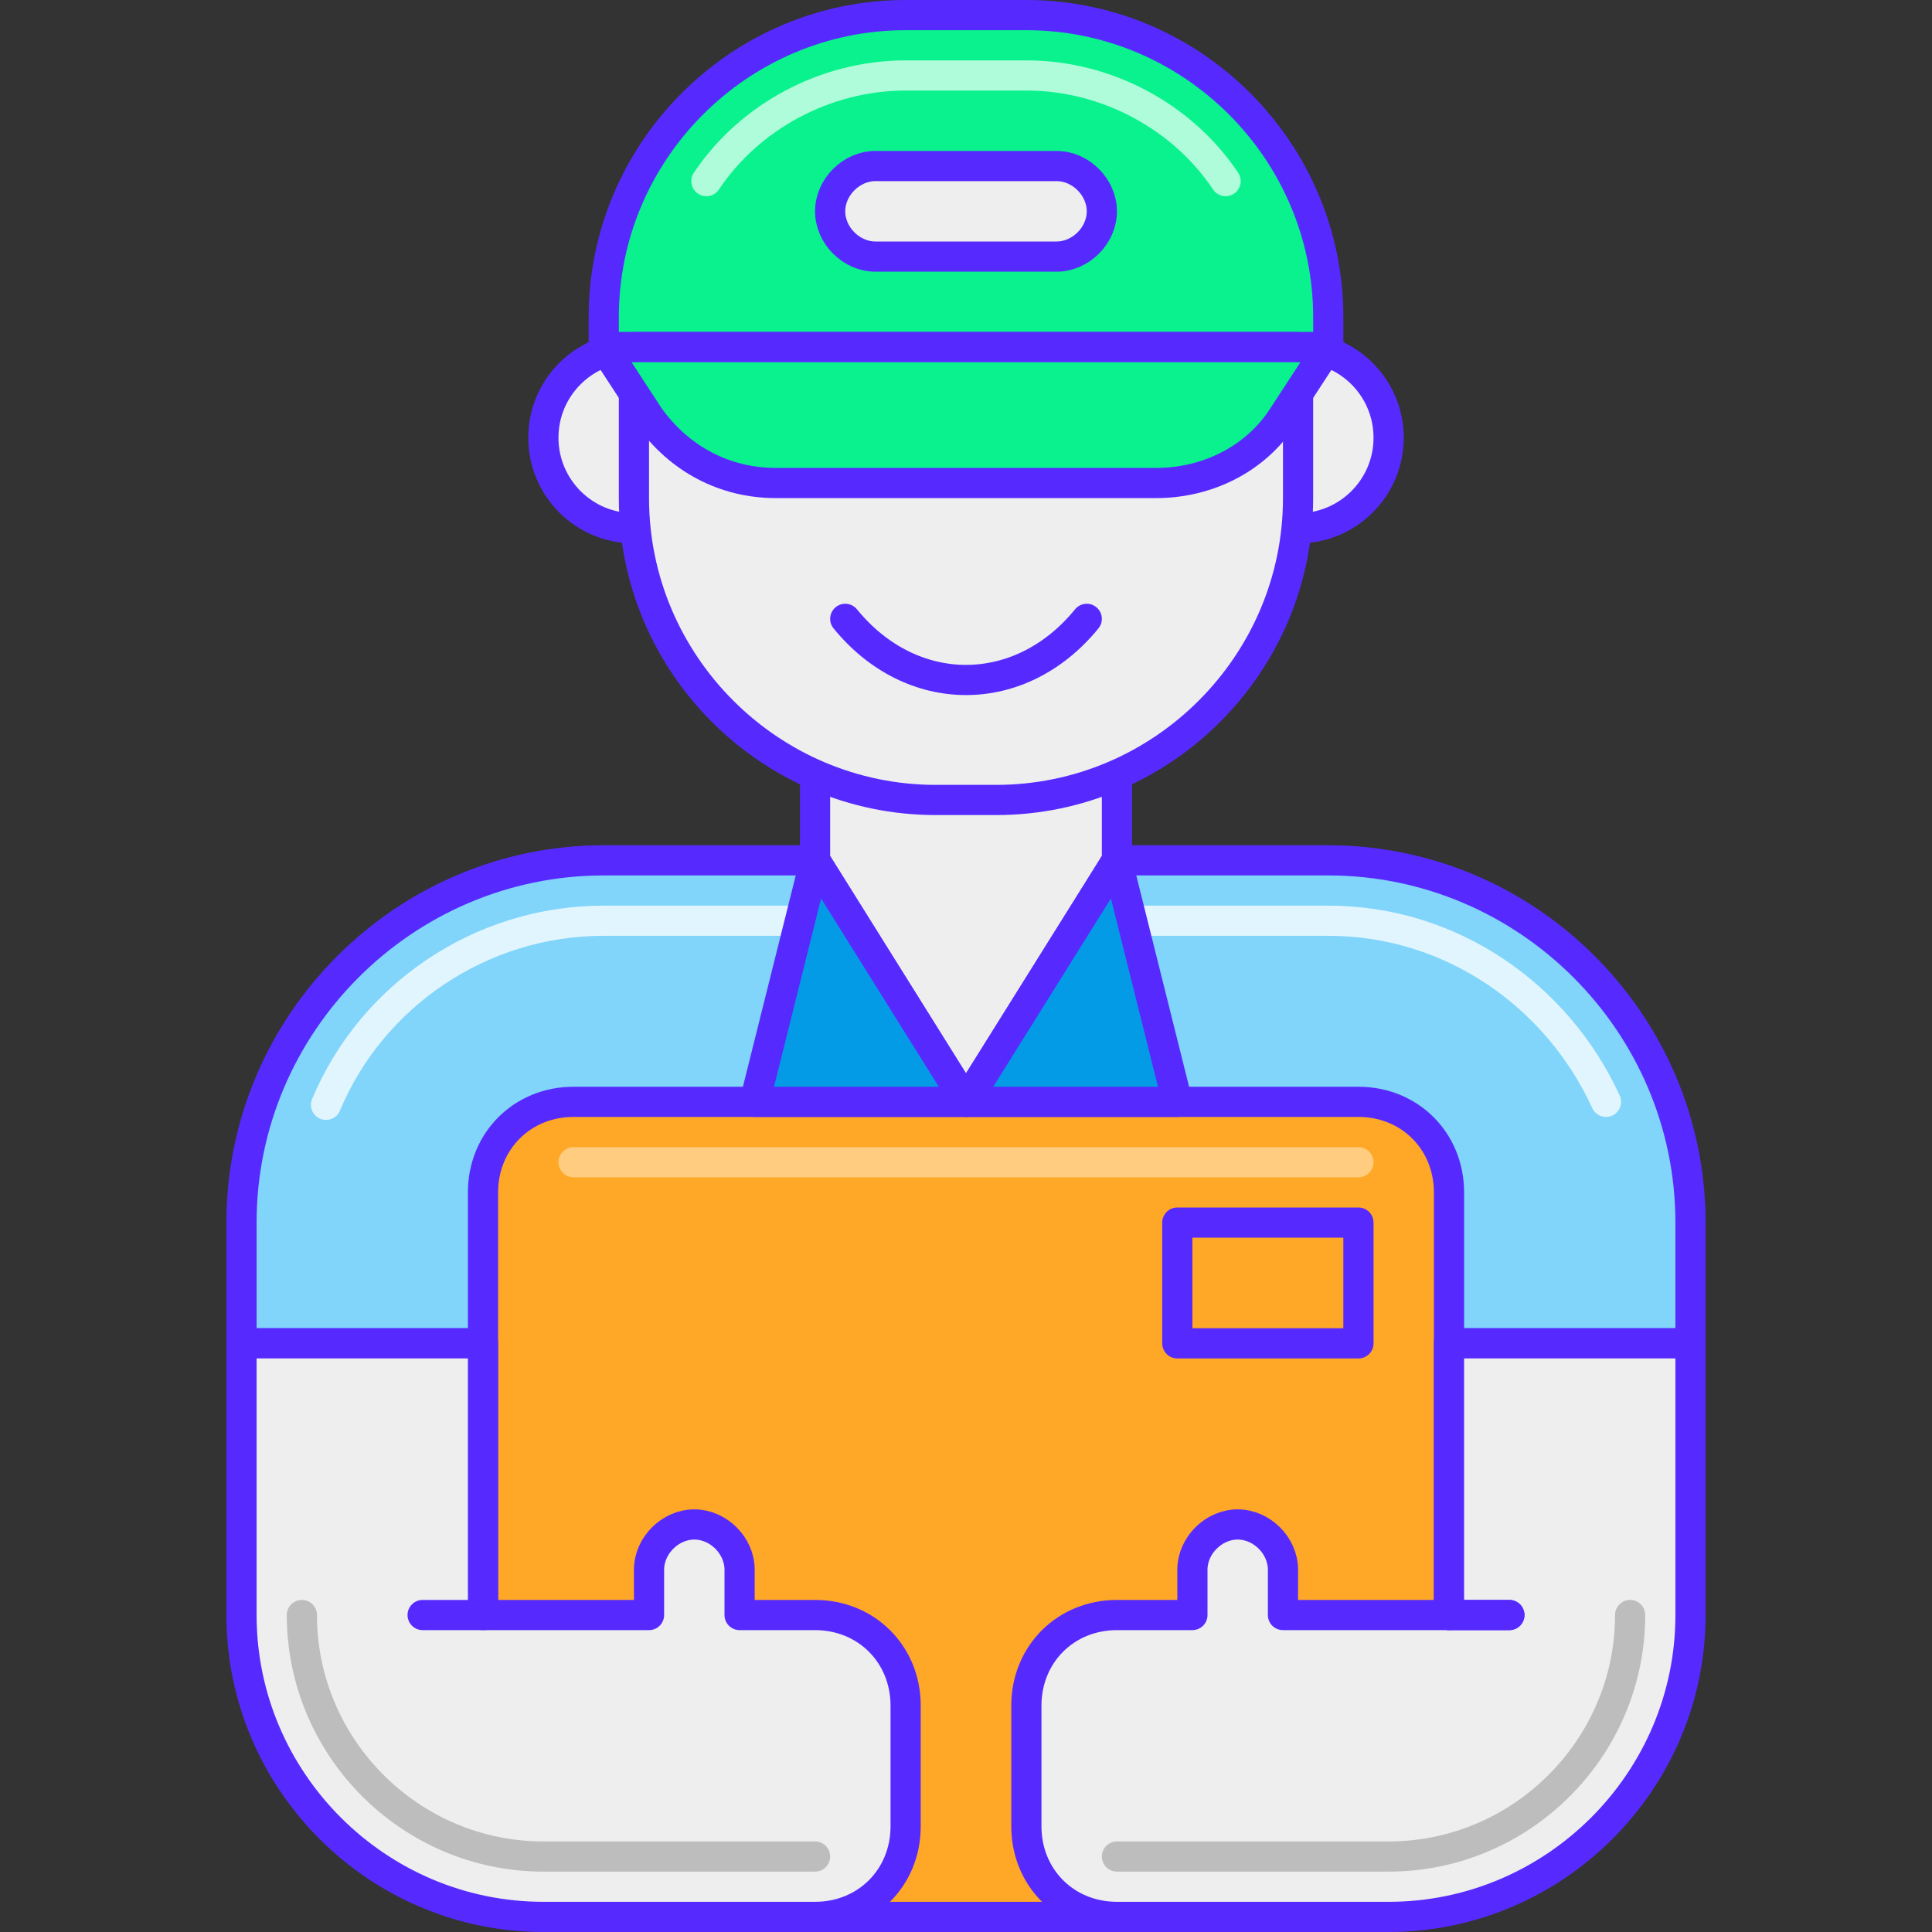
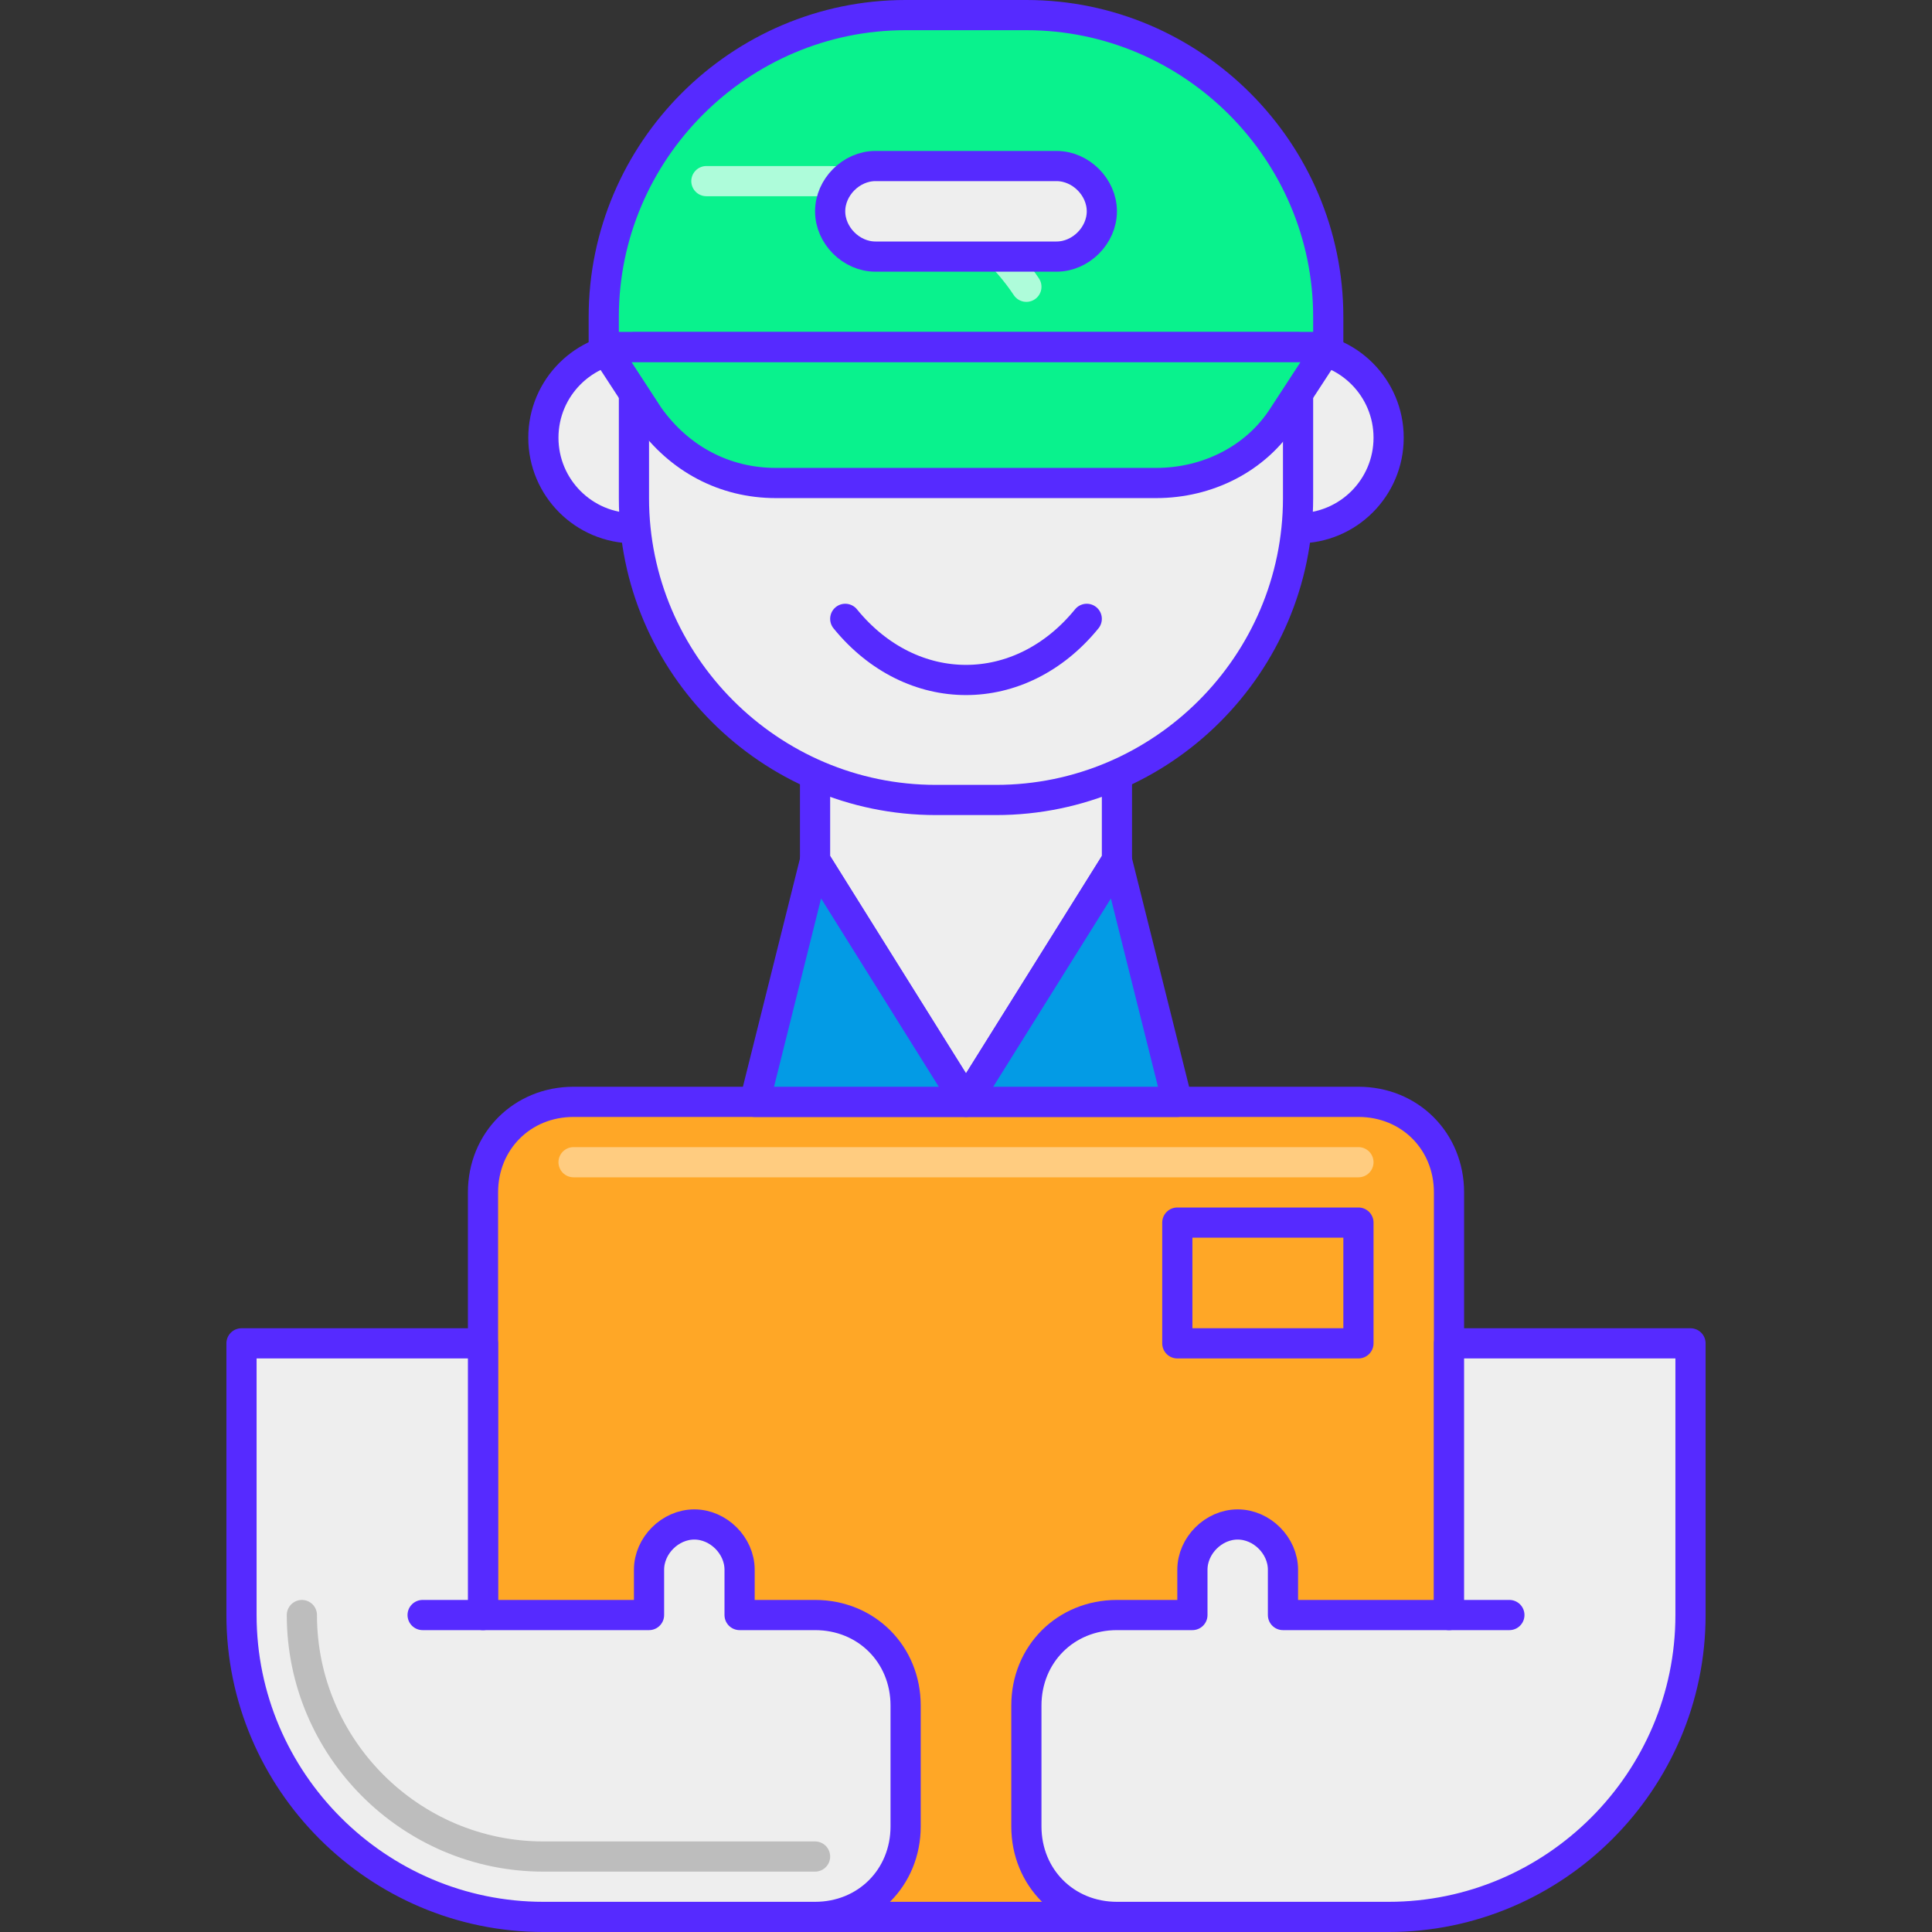
<svg xmlns="http://www.w3.org/2000/svg" xmlns:ns1="http://sodipodi.sourceforge.net/DTD/sodipodi-0.dtd" xmlns:ns2="http://www.inkscape.org/namespaces/inkscape" version="1.1" id="Layer_1" x="0px" y="0px" viewBox="0 0 64 64" style="enable-background:new 0 0 64 64;" xml:space="preserve" ns1:docname="icon-delivery-man.svg" ns2:version="1.4 (e7c3feb1, 2024-10-09)">
  <rect x="0" y="0" width="64" height="64" fill="#333333" stroke="none" />
  <defs id="defs16" />
  <ns1:namedview id="namedview16" pagecolor="#ffffff" bordercolor="#111111" borderopacity="1" ns2:showpageshadow="0" ns2:pageopacity="0" ns2:pagecheckerboard="1" ns2:deskcolor="#d1d1d1" ns2:zoom="5.1062742" ns2:cx="22.031719" ns2:cy="27.319332" ns2:window-width="1440" ns2:window-height="720" ns2:window-x="0" ns2:window-y="25" ns2:window-maximized="0" ns2:current-layer="Delivery_Man" />
  <style type="text/css" id="style1">
	.st0{fill:#039BE5;stroke:#0277BD;stroke-linecap:round;stroke-linejoin:round;stroke-miterlimit:10;}
	.st1{fill:#81D4FA;stroke:#0277BD;stroke-linecap:round;stroke-linejoin:round;stroke-miterlimit:10;}
	.st2{fill:#EC407A;stroke:#0277BD;stroke-linecap:round;stroke-linejoin:round;stroke-miterlimit:10;}
	.st3{fill:#FFA726;stroke:#0277BD;stroke-linecap:round;stroke-linejoin:round;stroke-miterlimit:10;}
	.st4{fill:#80CBC4;stroke:#0277BD;stroke-linecap:round;stroke-linejoin:round;stroke-miterlimit:10;}
	.st5{fill:none;stroke:#F48FB1;stroke-linecap:round;stroke-linejoin:round;stroke-miterlimit:10;}
	.st6{fill:none;stroke:#FFCC80;stroke-linecap:round;stroke-linejoin:round;stroke-miterlimit:10;}
	.st7{fill:none;stroke:#E0F2F1;stroke-linecap:round;stroke-linejoin:round;stroke-miterlimit:10;}
	.st8{fill:none;stroke:#26A69A;stroke-linecap:round;stroke-linejoin:round;stroke-miterlimit:10;}
	.st9{fill:none;stroke:#F57C00;stroke-linecap:round;stroke-linejoin:round;stroke-miterlimit:10;}
	.st10{fill:none;stroke:#D81B60;stroke-linecap:round;stroke-linejoin:round;stroke-miterlimit:10;}
	.st11{fill:#EEEEEE;stroke:#0277BD;stroke-linecap:round;stroke-linejoin:round;stroke-miterlimit:10;}
	.st12{fill:none;stroke:#BDBDBD;stroke-linecap:round;stroke-linejoin:round;stroke-miterlimit:10;}
	.st13{fill:none;stroke:#E1F5FE;stroke-linecap:round;stroke-linejoin:round;stroke-miterlimit:10;}
	.st14{fill:none;stroke:#FFFFFF;stroke-linecap:round;stroke-linejoin:round;stroke-miterlimit:10;}
	.st15{fill:none;stroke:#29B6F6;stroke-linecap:round;stroke-linejoin:round;stroke-miterlimit:10;}
	.st16{fill:none;stroke:#4FC3F7;stroke-linecap:round;stroke-linejoin:round;stroke-miterlimit:10;}
	.st17{fill:none;stroke:#0277BD;stroke-linecap:round;stroke-linejoin:round;stroke-miterlimit:10;}
</style>
  <g id="Delivery_Man">
    <circle class="st11" cx="21" cy="14.5" r="3" id="circle1" style="stroke:#562aff;stroke-opacity:1" />
    <circle class="st11" cx="43" cy="14.5" r="3" id="circle2" style="stroke:#562aff;stroke-opacity:1" />
-     <path class="st1" d="M8,40.5v4h8v16c0,1.7,1.3,3,3,3h26c1.7,0,3-1.3,3-3v-16h8v-4c0-6.6-5.4-12-12-12H20C13.4,28.5,8,33.9,8,40.5z" id="path2" style="stroke:#562aff;stroke-opacity:1" />
-     <path class="st13" d="M10.8,36.6c1.5-3.6,5.1-6.1,9.2-6.1h24 M44,30.5c4.1,0,7.6,2.5,9.2,6" id="path3" />
    <polygon class="st11" points="37,28.5 32,36.5 27,28.5 27,23.5 37,23.5  " id="polygon3" style="stroke:#562aff;stroke-opacity:1" />
    <path class="st3" d="M45,63.5H19c-1.7,0-3-1.3-3-3v-21c0-1.7,1.3-3,3-3h26c1.7,0,3,1.3,3,3v21C48,62.2,46.7,63.5,45,63.5z" id="path4" style="stroke:#562aff;stroke-opacity:1" />
    <path class="st6" d="M19,38.5h26" id="path5" />
    <path class="st2" d="M44,11.5H20v-1c0-5.5,4.5-10,10-10h4c5.5,0,10,4.5,10,10V11.5z" id="path6" style="stroke:#562aff;stroke-opacity:1;fill:#09f28d;fill-opacity:1" />
-     <path class="st5" d="M23.4,6c1.4-2.1,3.9-3.5,6.6-3.5h4c2.7,0,5.2,1.4,6.6,3.5" id="path7" style="fill:none;fill-opacity:1;stroke:#aefcda;stroke-opacity:1" />
+     <path class="st5" d="M23.4,6h4c2.7,0,5.2,1.4,6.6,3.5" id="path7" style="fill:none;fill-opacity:1;stroke:#aefcda;stroke-opacity:1" />
    <path class="st11" d="M33,26.5h-2c-5.5,0-10-4.5-10-10v-5h22v5C43,22,38.5,26.5,33,26.5z" id="path8" style="stroke:#562aff;stroke-opacity:1" />
    <path class="st2" d="M38.3,16H25.7c-1.7,0-3.2-0.8-4.2-2.2L20,11.5h24l-1.5,2.3C41.6,15.2,40,16,38.3,16z" id="path9" style="stroke:#562aff;stroke-opacity:1;fill:#09f28d;fill-opacity:1" />
    <g id="g10" style="stroke:#562aff;stroke-opacity:1">
      <path class="st11" d="M24.5,53.5V52c0-0.8-0.7-1.5-1.5-1.5h0c-0.8,0-1.5,0.7-1.5,1.5v1.5H16v-9H8v9c0,5.5,4.5,10,10,10h9    c1.7,0,3-1.3,3-3v-4c0-1.7-1.3-3-3-3H24.5z" id="path10" style="stroke:#562aff;stroke-opacity:1" />
      <line class="st11" x1="14" y1="53.5" x2="16" y2="53.5" id="line10" style="stroke:#562aff;stroke-opacity:1" />
    </g>
    <path class="st12" d="M27,61.5h-9c-4.4,0-8-3.6-8-8" id="path11" />
    <g id="g12" style="stroke:#562aff;stroke-opacity:1">
      <path class="st11" d="M39.5,53.5V52c0-0.8,0.7-1.5,1.5-1.5l0,0c0.8,0,1.5,0.7,1.5,1.5v1.5H48v-9h8v9c0,5.5-4.5,10-10,10h-9    c-1.7,0-3-1.3-3-3v-4c0-1.7,1.3-3,3-3H39.5z" id="path12" style="stroke:#562aff;stroke-opacity:1" />
-       <line class="st11" x1="50" y1="53.5" x2="48" y2="53.5" id="line12" style="stroke:#562aff;stroke-opacity:1" />
    </g>
-     <path class="st12" d="M54,53.5c0,4.4-3.6,8-8,8h-9" id="path13" />
    <line class="st11" x1="50" y1="53.5" x2="48" y2="53.5" id="line13" style="stroke:#562aff;stroke-opacity:1" />
    <path class="st17" d="M36,20.5c-2.2,2.7-5.8,2.7-8,0" id="path14" style="stroke:#562aff;stroke-opacity:1" />
    <path class="st11" d="M35,8.5h-6c-0.8,0-1.5-0.7-1.5-1.5v0c0-0.8,0.7-1.5,1.5-1.5h6c0.8,0,1.5,0.7,1.5,1.5v0   C36.5,7.8,35.8,8.5,35,8.5z" id="path15" style="stroke:#562aff;stroke-opacity:1" />
    <polygon class="st0" points="27,28.5 25,36.5 32,36.5  " id="polygon15" style="stroke:#562aff;stroke-opacity:1" />
    <polygon class="st0" points="37,28.5 39,36.5 32,36.5  " id="polygon16" style="stroke:#562aff;stroke-opacity:1" />
    <rect x="39" y="40.5" class="st3" width="6" height="4" id="rect16" style="stroke:#562aff;stroke-opacity:1" />
  </g>
</svg>